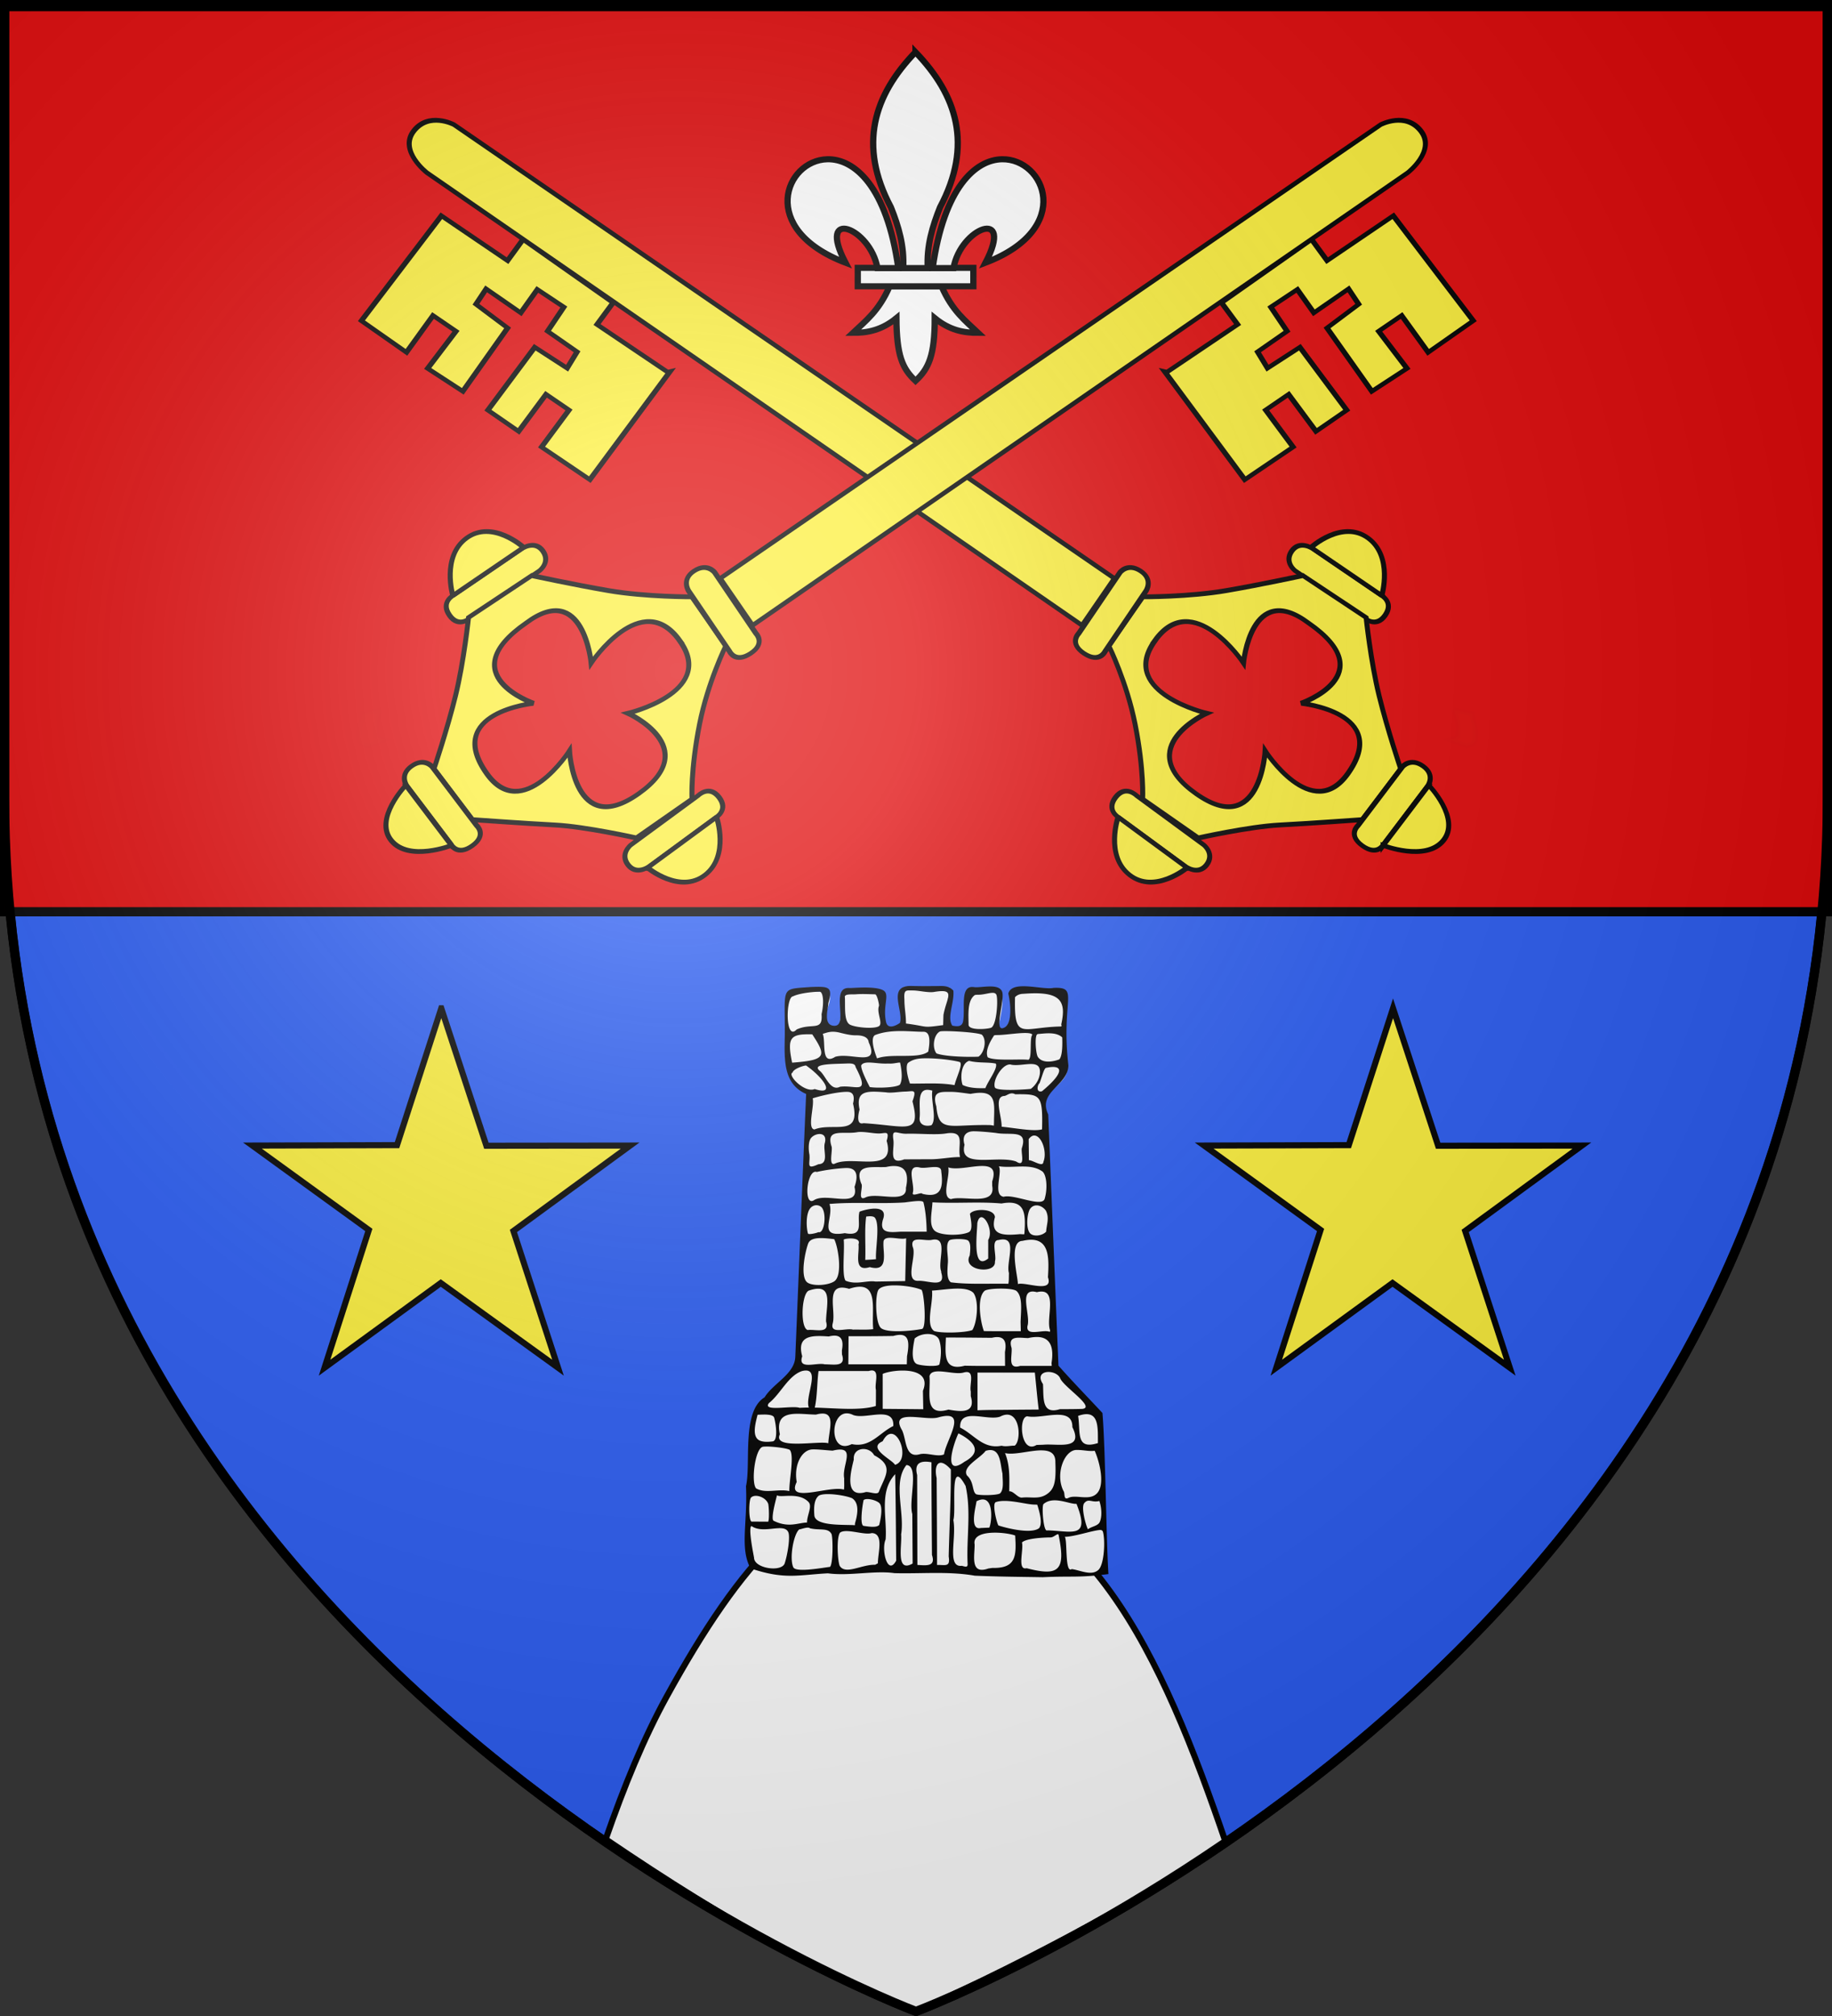
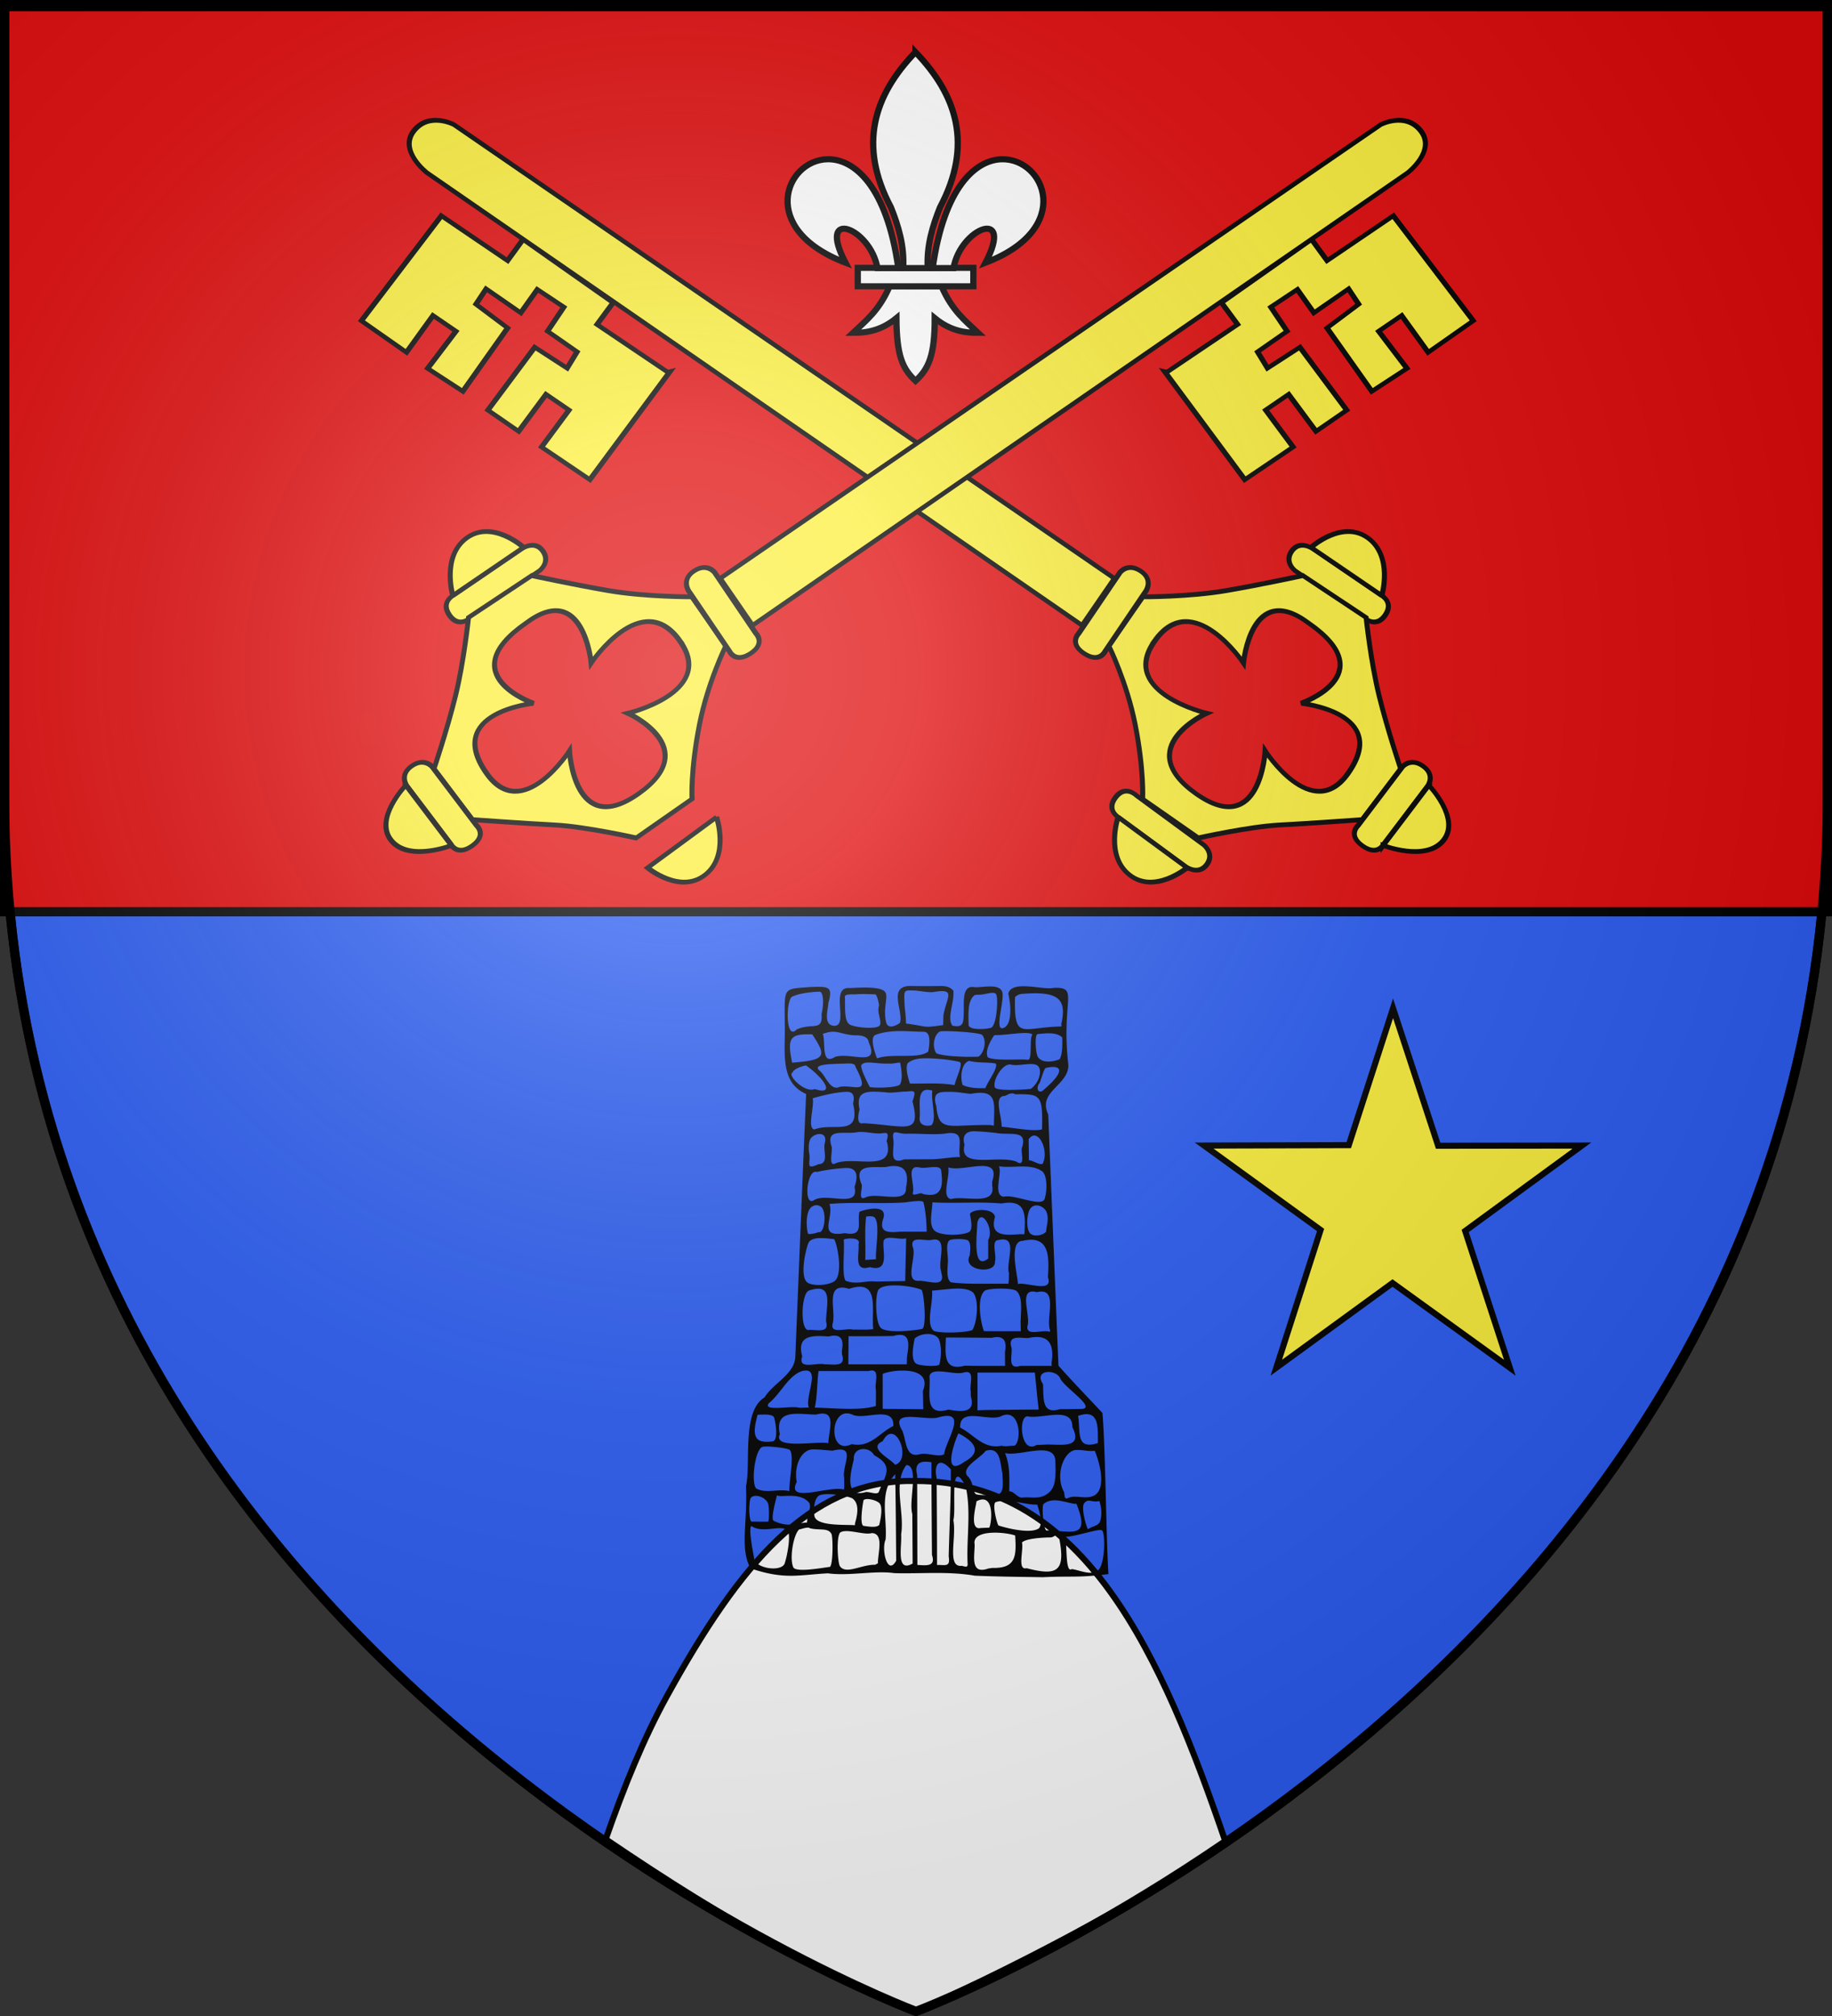
<svg xmlns="http://www.w3.org/2000/svg" xmlns:xlink="http://www.w3.org/1999/xlink" height="660" width="600" version="1.0">
  <rect width="100%" height="100%" fill="#333333" stroke="none" />
  <defs>
    <linearGradient id="b">
      <stop style="stop-color:white;stop-opacity:.314" offset="0" />
      <stop offset=".19" style="stop-color:white;stop-opacity:.251" />
      <stop style="stop-color:#6b6b6b;stop-opacity:.125" offset=".6" />
      <stop style="stop-color:black;stop-opacity:.125" offset="1" />
    </linearGradient>
    <linearGradient id="a">
      <stop offset="0" style="stop-color:#fd0000;stop-opacity:1" />
      <stop style="stop-color:#e77275;stop-opacity:.659" offset=".5" />
      <stop style="stop-color:black;stop-opacity:.323" offset="1" />
    </linearGradient>
    <linearGradient id="c">
      <stop offset="0" style="stop-color:#fff;stop-opacity:0" />
      <stop offset="1" style="stop-color:#000;stop-opacity:.646" />
    </linearGradient>
    <radialGradient xlink:href="#b" id="d" gradientUnits="userSpaceOnUse" gradientTransform="matrix(1.353 0 0 1.349 -77.63 -85.747)" cx="221.445" cy="226.331" fx="221.445" fy="226.331" r="300" />
  </defs>
  <g style="display:inline">
    <path style="fill:#2b5df2;fill-opacity:1;fill-rule:evenodd;stroke:#000;stroke-width:3.002;stroke-miterlimit:4;stroke-opacity:1;stroke-dasharray:none" d="M300 658.5s298.5-112.437 298.5-398.182V1.501H1.5v258.817C1.5 546.063 300 658.5 300 658.5z" />
    <path d="M297.11 484.833c-32.148.856-54.54 26.583-78.794 70.643-7.446 13.524-13.874 29.21-19.949 46.642 40.718 27.696 76.337 47.232 101.511 56.439 39.205-17.494 79.408-39.827 101.664-55.061-20.805-61.082-46.077-118.663-101.664-118.663-.788 0-1.588-.016-2.365 0-.126.002-.277-.002-.403 0z" style="fill:#fff;fill-opacity:1;fill-rule:evenodd;stroke:#000;stroke-width:2;stroke-linecap:square;stroke-linejoin:miter;stroke-miterlimit:4;stroke-opacity:1;stroke-dasharray:none;stroke-dashoffset:0;display:inline" />
-     <path d="M-392.918 81.083c-4.94-.372-5.787-1.019-6.2 3.55-1.007 5.838 1.367 13.615 1.613 19.482-.69.437-6.408 5.244-10.994 2.773-4.15-2.235.565-22.71-7.676-22.519-7.854.183-14.937 1.252-19.342 1.274-5.694.027 2.233 6.797.024 10.154-4.89 7.43.469 10.302-4.71 11.815-7.51-.297-5.899-7.313-5.92-11.736 1.462-4.58 4.201-10.52-1.084-12.168-13.783 1.339-10.183-2.133-14.552-.82-10.767 4.67-11.125 7.235-9.748 27.678.06 5.576-1.17 11.295-.28 16.942.69 8.456 5.465 16.858 13.81 19.888-2.485 55.505-4.404 111.04-6.943 166.538-1.773 9.42-11.143 14.293-16.97 21.09-1.486 2.228-3.224 4.011-5.47 5.5-7.046 6.415-6.604 16.777-6.69 25.494.193 4.793-.57 9.543-.982 14.248.771 11.142-2.466 46.659 1.798 57.5 4.327 7.96 13.942 7.54 27.17 6.973 9.094 3.018 15.783-.457 25.297 1.052 17.72.043 26.19.413 37.016.64 16.937.399 34.06-1.256 50.832 1.584 17.064.349 62.099 3.547 78.249-.965 2.065-11.89 2.586.116 2.656-32.818-1.437-21.876-.904-44.654-2.75-66.5-9.195-9.836-18.569-19.518-27.493-29.592-2.196-52.371-4.28-104.747-6.416-157.12-2.585-4.626-1.543-10.568 2.309-14.203 4.227-4.697 11.114-8.743 10.693-15.908-1.047-11.712-1.363-29.203-1.968-42.25-4.387-6.396-13.353-3.57-20.348-6.756-3.924-1.602-7.604 1.446-12.786.853-1.721 2.13.304 4.947-.279 7.467.068 4.655 1.425 16.493-8.314 18.799-.698.051 7.461-26.345-.274-27.086-7.952-.76-13.2 1.925-15.497 1.47-4.113-.814-3.697 20.809-5.461 22.233-5.836 4.712-6.382 1.106-9.377.58-3.668-5.786.243-17.6.38-23.98-.022-2.25.947-.2-1.844-1.217-8.4-.176-5.225-.194-14.567-.32-3.73.404-3.254.46-6.912.38z" style="fill:#fff;fill-opacity:1;stroke:none" transform="matrix(.524 0 0 .524 504.542 280.668)" />
    <path d="M-377.248 80.434c-4.545.007-9.204.113-15.526-.042-15.98-.685-5.253 15.315-7.597 23.015-1.143.917-7.52 4.975-8.71-.57-2.25-10.474 2.782-17.38-1.902-19.814-5.278-2.744-19.053-1.23-20.96-1.36-12.59-.853.063 24.223-9.73 23.59-6.959-.45-3.493-10.662-3.48-14.075 2.96-10.433.441-10.56-10.905-10.148-19.514 1.493-16.02-.883-16.308 30.825-.254 14.333-1.08 29.77 13.349 35.993-2.372 54.774-4.485 109.562-6.778 164.34-.513 10.785-13.812 16.391-19.198 25.201-14.5 8.793-8.406 41.475-11.62 55.522 1.082 23.003-4.028 38.886 2.87 51.342 21.236 7.175 29.656 4.102 48.322 3.088 13.505 1.835 29.131-1.914 41.623-.11 16.727.464 33.722-1.295 50.162 1.59 13.969.6 29.136.733 42.515.95 17.936-.872 22.615.462 41.045-1.967-1.423-22.09-1.859-78.578-3.742-100.638-8.87-9.534-18.607-19.53-27.49-29.566-2.183-52.32-4.27-104.642-6.398-156.964-6.856-14.23 12.439-17.974 12.6-30.657-4.693-41.236 7.187-49.033-9.25-48.408-6.856 1.51-26.01-5.124-28.294 3.542 2.023 9.009 2.092 20.375-3.535 21.641-5.21 1.172 1.345-17.716-.272-22.626-1.904-5.783-13.377-2.39-17.552-3.033-9.23-1.422-5.389 13.246-6.915 21.363-.67 3.564-3.742 3.284-6.734 2.7-3.523-5.143 1.442-14.528.653-21.89-3.077-3.34-6.709-2.84-10.243-2.834zm-15.25 2.766c3.866-.042 8.886 1.395 13.039.98 14.525-2.477 8.25 3.2 6.261 14.362-.05 2.092-.122 4.199-.172 6.292-13.668 1.864-8.584.934-23.237-.987 0-5.685-.99-9.44-.99-15.124-.468-6.364 1.232-5.482 5.099-5.523zm-23.439 2.394c1.323.013 2.67 6.67 2.452 7.244-1.488 3.901 1.97 9.727.482 12.165-1.488 2.438-13.88 1.633-18.344-.317-4.463-1.95-3.002-12.512-3.498-17.877 1.099-1.62 3.92-.987 7.21-1.243 3.948-.308 8.57-.002 11.698.028zm64.474.27c5.14.054 10.625-2.984 11.493.43.991 3.901-.143 19.282-3.614 20.257-3.472.975-13.9 1.555-13.9-1.962 0-5.852-1.003-15.142 3.957-18.555a10.34 10.34 0 0 1 2.064-.17zm-99.125-1.905c2.083-.004 2.981 6.396 1.204 14.047.89 11.088-6.024 5.163-15.585 9.576-7.204 7.703-6.775-20.209-2.342-20.675 4.45-2.198 13.678-2.943 16.723-2.948zm127.365 1.323c22.292-1.74 27.194 3.486 23.67 19.03.283 2.523 1.035.426-.172 1.383-24.43.447-29.403 9.245-28.727-18.315 1.36-1.436 3.17-2.076 5.23-2.098zm-76.535 23.273c5.281.003 10.248.475 14.072.44 4.244-.04 4.193 5.677 3.003 12.386-6.071 4.88-22.966.857-32.003 4.254-3.22-8.218-3.51-13.71-1.07-14.645 5.136-1.967 10.717-2.438 15.998-2.435zm26.079.067c5.724-.196 21.544.771 24.487 2.192 3.34 3.318 1.511 11.475-2.14 13.748-5.546.312-20.666.044-26.19-2.03-2.9-3.588-1.787-11.655 2.054-13.673.36-.143.971-.209 1.789-.237zm-54.187 2.605c4.287-.07 7.627 1.141 7.947 4.296 7.15 15.961-10.793 6.172-20.898 9.109-9.22 5.858-5.745-9.379-7.82-14.352 2.407-.576 5.018-2.134 10.672-.713 3.39.851 7.031 1.71 10.099 1.66zm88.342-.177c6.183.032 20.494-2.77 21.935-.194-1.992 1.719.029 14.897-2.572 15.653-4.899-.65-21.7.916-25.416-1.643-1.653-4.273 1.684-9.941 4.023-13.579.46-.18 1.146-.241 2.03-.237zm25.694-.683c3.429-.18 10.88-1.603 14.862 2.127.121 3.14.347 11.357-1.805 13.75-2.833 1.095-10.335 3.147-13.47-1.636-1.22-2.19-1.97-11.96-.516-13.903.26-.193.574-.32.929-.338zm-141.377.236c9.04 13.66 8.787 16.082-12.565 17.703-3.26-15.878-1.18-18.058 12.565-17.703zm69.842 14.981c7.417-.164 17.33.988 22.13 2.242 2.719.71-1.883 9.549-3.028 14.502-9.194-1.624-18.545-.834-27.833-.969-1.484-3.795-3.206-11.575-.998-13.102 2.652-1.834 5.279-2.574 9.73-2.673zm-23.645 3.298a74.939 74.939 0 0 1 2.65 0c2.242.036 5.023-.774 6.071-.625 1.53 7.256 1.2 11.492-.137 13.779-2.536 1.989-14.946 2.207-18.82 1.488-1.546-2.983-5.78-11.222-5.298-13.6 1.908-3.185 9.042-.917 15.534-1.042zm68.56.02c1.434 2.817-4.836 10.728-6.512 15.32-4.54.127-10.206.022-14.243-1.995-1.556-4.142-1.076-13.516 4.078-15.052 5.468 1.463 12.418.691 16.677 1.727zm-95 0c3.867-.123 6.986-.527 7.362 2.157 9.436 18.08.104 10.954-9.736 12.297-5.932 3.024-8.787-6.462-12.42-9.75-5.777-4.427 6.286-4.435 14.794-4.704zm103.945.524c.33.017.617.099.929.203 6.256.992 14.98-2.619 17.167 1.704 1.443 2.85.129 9.382-5.18 13.353-2.39.3-21.128 1.666-22.455-.89-1.587-4.507 4.597-14.616 9.539-14.37zm-127.554.64c10.415 7.194 19.212 19.125 5.375 14.704-6.135 2.752-17.36-8.805-13.819-10.29.716-2.434 6.851-4.346 8.444-4.415zm150.132 1.455c10.138-2.162 12.23 2.249-2.667 14.636-3.823 1.059-3-3.811-1.54-5.048 1.514-3.72 2.822-9.662 4.207-9.588zm-74.676 13.759c.929-.053 2.066.103 3.475.507-1.059 6.258 3.013 17.934-.611 21.627-4.469 1.068-7.686-.768-7.344-4.651.752-5.89-2.016-17.117 4.48-17.483zm-13.486 1.086c5.107-.11 7.384-1.862 4.534 6.106 5.607 21.54-4.058 15.215-30.604 13.642-5.38 1.556-2.57-8.262-2.443-8.491-2.587-12.068 4.596-11.708 16.471-10.784 3.236.594 8.07-.389 12.042-.473zm28.693.19c3.795-.001 8.242.796 12.11 1.252 17.091-3.28 14.774 5.746 14.682 17.841l-.068 1.996-2.065-.338c-25.456-.62-32.388 5.13-33.887-11.689-3.026-9.82 2.903-9.058 9.228-9.061zm-64.818-.02c3.299.053 4.757 2.295 3.518 7.332 5.057 21.36-12.45 11.49-24.16 16.172-4.672-.567.146-14.62-1.067-19.451 4.061-1.308 15.412-4.155 21.71-4.053zm98.087 2.56c1.575-.093 3.76-2.718 6.778-1.054 15.746-.107 17.333-.112 16.79 21.93-5.32 1.506-17.312-.944-25.262-1.65.151-6.765-5.13-18.821 1.694-19.226zm-61.075 23.611c8.084-.217 19.192.927 25.425-.303 11.644-1.384 6.236 7.536 7.955 14.862-6.187 0-12.358 1.395-18.544 1.395-5.46.001-10.917.013-16.377.068-10.2 3.817-5.86-6.56-6.743-12.221-1.071-7.573 1.996-3.632 8.284-3.8zm-17.152-.159c3.855-.058 6.635-2.045 4.67 4.636 5.843 20.472-20.107 9.192-31.858 13.964-5.027 2.847-1.61-8.332-2.615-10.621-3.672-11.64 7.528-7.154 16.317-8.831 4.228-.493 9.632.91 13.486.852zm59.365-1.377c3.865.06 9.32.552 13.555 1.04 8.764 1.697 20.127-2.491 16.317 9.263-.98 2.596 2.68 12.749-3.613 8.592-11.785-4.177-36.098 4.862-32.279-10.438-2.014-6.752 2.154-8.517 6.02-8.457zm-96.427 1.71c2.37.083 4.177 1.762 2.993 5.954-1.083 4.468 2.896 12.64-3.922 12.923-8.06 3.683-5.01-.33-5.608-6.022-.696-3.43-.697-8.52 1.17-10.554 1.335-1.455 3.524-2.364 5.367-2.3zm133.97.948c4.763.014 8.202 10.544 5.712 16.484-.221 3.605-6.478-1.048-9.048-1.083-.037-5.153-.1-7.98-.138-13.135 1.183-1.609 2.376-2.27 3.475-2.266zm-88.453 19.06c.42-.019.813-.01 1.204 0 6.774.17 9.016 4.903 7.053 13.667.897 10.428-18.48 2.34-25.425 6.03-5.206 2.45-.98-6.976-2.477-8.693-4.844-12.558 6.681-9.931 15.448-10.394 1.537-.343 2.938-.55 4.197-.61zm26.182.61c2.389-.017 4.21.526 4.163 2.841 1.33 9.91.01 16.845-11.835 13.904-.414-1.414-6.841 2.25-5.918-.745 1.42-5.24-4.783-17.68 4.129-15.73 2.341.677 6.39-.249 9.46-.27zm8.532.236c9.713 3.243 33.256-8.396 27.455 8.78v2.707c2.49 13.063-18.176 5.841-25.726 8.345-6.253-1.214-.505-14.165-1.729-19.832zm-64.164.39c.36-.017.692-.008 1.032 0 4.797.101 7.526 3.195 4.541 11.797 3.314 13.947-17.63 3.141-25.425 8.366-6.67 4.101-4.386-19.929 1.858-17.693 5.146-1.236 12.604-2.216 17.994-2.47zm95.816-1.082c9.38 1.377 19.486-2.021 26.987 3.096 2.786 1.901 3.565 10.375 1.707 16.863-1.076 6.332-19.163-2.812-25.735-.913-6.861-1.085-.712-14.903-2.959-19.046zm-49.542 21.7c1.367.048 2.268.305 2.408.88 1.088 4.44 1.834 9.865 1.996 18.285h-16.308c-6.58.424-13.579 1.254-11.044-7.51 3.632-9.755-9.595-6.912-14.622-4.973-1.871 6.148 3.54 15.838-9.186 13.397-17.539 2.974-6.565-9.487-9.599-18.234 15.3-1.369 31.737.065 47.066-.966 3.441-.45 7.01-.959 9.289-.88zm8.016.812c14.418.833 28.792-.535 43.178.729 14.988-2.767 15.116 6.306 14.312 18.538l-.172.744-2.546-.136c-10.05.918-19.014 1.04-15.723-10.622-.345-5.64-13.634-5.47-15.62-2.03.705 4.313 1.996 10.168-.79 11.468-4.927 2.299-18.35 2.255-21.538-1.217-3.414-3.72-1.48-10.603-1.1-17.474zm-72.593 1.811c.955-.015 1.955.258 2.89.947 3.839 2.833 2.402 17.095-1.583 15.866-1.591.755-5.863 1.596-6.468.98-.98-2.796-1.618-11.755 1.17-15.628.915-1.272 2.398-2.14 3.99-2.165zm137.755.101c2.184.04 4.442 1.411 5.78 3.383 2.226 4.649.416 8.4.103 13.058-2.481 2.577-7.535 3.219-9.805 1.218-2.845-2.507-2.262-11.452-.55-14.952 1.14-1.956 2.774-2.737 4.472-2.707zm-104.142 6.8c1.332-.005 2.518.25 3.062 1.015 3.236 4.55.11 19.925.653 25.777-2.242.265-4.49.337-6.743.474.358-8.864-.537-18.906.585-27.063.793-.118 1.644-.2 2.443-.203zm69.531.609c3.145-.094 7.312 9.14 4.3 14.174v11.603c-10.043 8.086-7.02-14.83-6.811-22.09.52-2.601 1.463-3.656 2.511-3.687zm-56.87 12.855c3.212.033 7.462 1.041 9.874.304-.194 8.91-.395 17.815-.585 26.725-6.196.1-12.383.203-18.579.304-5.423-.902-11.95 2.266-18.681-.541-2.459-3.254-.501-18.923-1.17-25.574-.226-.784 11.358-2.253 9.22 2.841.766 5.673-3.443 17.533 7.053 14.242 12.102 3.272 8.192-8.668 8.567-15.324-.063-2.438 1.802-3.003 4.3-2.977zm-43.04.169c2.45.028 5.185.34 7.913.676 2.288 3.876 5.732 22.97-.138 26.488-4.532 2.717-14.24 2.903-16.961.27-4.097-3.962-1.09-18.616.825-23.916 1.008-2.79 4.276-3.564 8.36-3.518zm85.77.609c2.49.013 4.99.31 5.849.913 1.828 1.688 1.465 5.475 1.032 9.337-4.991 9.694 16.49 11.994 15.757 3.822 1.248-3.971-2.667-13.387 2.27-13.463 12.809-3.051 4.368 13.734 6.503 20.703-.142 2.201.061 4.455-.378 6.63-11.65-.274-24.862.549-35.953-.913-2.599-1.96-2.233-6.875-1.892-11.739.523-4.689-1.818-12.131 1.066-14.546.797-.492 3.257-.757 5.746-.744zm-25.184.304c2.669-.055 6.12.69 8.36.203 10.742-2.267 3.377 13.692 5.883 19.688v.677c3.23 10.374-8.608 4.735-14.622 5.243-8.37-.005-.611-15.586-3.165-21.142-.985-3.745.875-4.613 3.544-4.669zm70.632.136c11.367.17 11.018 12.188 10.322 23.409 3.616 10.403-13.956 2.716-18.785 4.262.007-4.937-6.028-26.719 2.855-26.961 2.135-.496 3.985-.735 5.608-.71zm-86.561 28.517c.577-.016 1.158-.008 1.754 0 6.135.08 13.082 1.382 16.17 2.808 1.599 2.356 3.228 23.444.31 24.39-6.852 1.355-22.804 2.711-25.975-.812-3.337-3.706-3.468-21.077-1.17-23.849 1.403-1.692 4.87-2.425 8.91-2.537zm-21.228.846c11.95-.504 7.789 15.518 8.91 26.487-4.205.55-8.466.18-12.694.305-4.296-1.24-14.597 3.255-12.592-4.026 2.097-8.373-5.337-26.058 10.218-21.48 2.427-.81 4.45-1.214 6.158-1.286zm61.55 1.15c4.159-.013 7.848.583 9.943 2.639 3.702 4.906 2.355 18.494-.62 23.24-3.968 1.685-19.395 2.19-23.876.642-5.592-3.882-.491-17.593-1.342-25.27 4.444-.217 10.547-1.235 15.895-1.251zm26.8 0c4.278-.029 8.581.404 10.012 1.42 4.022 3.446 2.916 11.917 2.65 19.418.049 1.93.088 3.855.137 5.785-7.686-.018-15.365.04-23.05-.068-1.674-4.015-5.036-20.34.48-25.202 1.267-.85 5.494-1.324 9.772-1.353zm-113.947.068c8.174-.074 5.498 10.231 5.058 18.808l-.035.778v.88c2.357 7.99-6.494 4.74-11.49 5.345-4.788-1.395-3.853-22.784.722-24.627 2.341-.802 4.232-1.17 5.745-1.184zm133.868 1.759c.807-.036 1.776.1 2.924.406 13.822-3.365 5.401 16.142 8.257 23.815v.812h-.688c-4.309-1.326-14.435 3.19-13.452-3.45 2.048-6.203-4.845-21.24 2.959-21.583zm-65.85 26.555c3.52-.139 6.835 1.098 7.74 3.789 1.515 4.498 1.269 10.324.138 15.087-.424 1.788-12.127 1.03-14.38-.27-3.342-1.93-2.47-9.338-1.102-15.798 1.998-1.768 4.866-2.7 7.604-2.808zm-17.202.541c.356-.015.682-.023.997 0 5.464.408 5.112 6.404 3.82 13.363-.052 1.686-.087 3.354-.138 5.04h-36.538l.138-17.557c9.309.016 18.628-.013 27.936-.17 1.453-.415 2.716-.629 3.785-.676zm-40.426.474c4.5.068 5.598 3.53 4.542 9.167.007.842.028 1.696.034 2.538 2.67 8.175-5.101 6.15-10.734 6.224-5.028-1.38-17.112 3.813-14.106-5.007-3.639-13.371 6.34-13.099 16.583-12.415 1.415-.362 2.643-.523 3.681-.507zm126.918.846c7.924.299 10.233 6.35 8.636 16.305l.069.88.069.879h-19.749c-8.176 2.478-4.775-6.341-5.367-11.265-2.562-8.055 4.742-6.228 10.322-6.123 1.596-.35 3.046-.57 4.369-.643a17.989 17.989 0 0 1 1.651-.033zm-25.837.067c.283-.013.566-.009.825 0 4.499.157 5.605 3.653 4.542 9.27.022 2.912.046 5.814.069 8.727-8.403-.027-16.784.08-25.185-.135-13.853 3.69-12.071-7.91-11.8-17.591 9.563-.058 19.13.098 28.693.169 1.06-.249 2.005-.399 2.856-.44zm-77.926 20.839c5.117-.114 1.66 8.199 2.649 12.144-.007 3.358.013 6.723-.07 10.08-10.497 3.033-24.903 1.304-38.154.982 1.619-7.023 1.377-16.117 2.374-22.868h31.343c.727-.207 1.328-.327 1.858-.338zm-41.08.033c8.501.053-.706 16.676 1.79 23.139a96.23 96.23 0 0 0-5.78.17c-4.538-1.669-23.694 2.68-19.13-2.978 7.303-5.806 12.075-17.217 20.747-20.026.919-.221 1.695-.309 2.374-.305zm60.45.034c8.36.01 16.635 2.796 12.66 12.652.06 3.84.146 7.662.207 11.502-8.45-.097-16.907-.161-25.357-.237v-21.853c2.433-1.072 7.473-2.069 12.49-2.064zm22.362.508c4.884-.014 11.732 1.85 15.654.744 7.757-2.2 3.45 7.453 4.542 11.806v2.91c3.085 10.56-5.332 10.007-13.934 8.422-15.82 4.66-11.006-10.92-11.87-20.804.458-2.397 2.678-3.07 5.608-3.078zm68.5.372c2.863-.088 6.22 1.206 7.5 3.755 1.686 5.203 22.564 18.38 13.899 19.316-4.67.142-9.331.147-14.003.169-11.652 3.61-10.05-7.169-10.562-15.629-3.386-5.1-.516-7.499 3.165-7.611zm-44.107.372h35.85c.8 7.7 1.465 15.42 2.408 23.105-5.692.05-11.408.084-17.1.135-7.053.118-14.109.034-21.158.338V321.93zm-81.401 25.473c1.156.047 2.425.385 3.819 1.082 7.992 2.885 25.612-6.119 24.977 6.833-8.85 4.3-14.376 13.774-25.975 11.3-13.944 7.051-13.998-19.676-2.821-19.215zm-15.31.135c7.932.116 3.735 11.053 3.475 18.572-5.205-1.843-34.98 4.327-30.276-5.616-3.579-16.47 11.839-12.388 22.604-12.313 1.673-.467 3.064-.66 4.197-.643zm164.9.372c7.822.024 6.987 9.862 7.088 18.064-14.133 4.467-10.726-6.942-12.386-16.981 2.103-.741 3.85-1.087 5.299-1.083zm-201.644.237c3.833.017 6.007.568 6.4 2.03 1.32 4.91 2.295 14.31-.93 14.749-5.291.721-8.404-.043-9.84-1.827-2.62-3.259-.943-9.586.38-14.817a88.779 88.779 0 0 1 2.235-.101c.615-.018 1.207-.037 1.755-.034zm151.758.068c8.546-.284 8.976 16.472 4.954 19.383-2.702-.063-5.5.8-8.154.034-11.545 2.345-17.134-6.939-25.94-11.332-.48-12.854 16.887-4.008 24.977-6.834 1.562-.826 2.942-1.21 4.163-1.251zm32.684.101c4.831.17 8.395 1.831 8.326 7.713 7.284 14.687-9.251 10.129-18.234 10.994l-2.133.068-2.03.068c-9.973 6.095-11.557-17.777-5.746-17.896 5.32 1.088 13.606-1.166 19.817-.947zm-69.669.677c9.97.226-1.046 15.936-2.236 24.052-3.96 1.803-10.106-1.123-14.863-.17-9.652 2.985-8.5-8.943-11.353-14.884-8.31-14.045 15.058-5.576 22.776-8.085 2.37-.668 4.252-.946 5.676-.913zm6.778 10.926c9.604 4.841 15.434 11.48 3.716 17.76-13.957 10.143-6.469-12.12-3.716-17.76zm-42.042.27c6.214.004 10.858 16.921 2.408 19.384-1.75-3.25-17.663-10.435-7.741-14.715 1.736-3.335 3.593-4.67 5.333-4.668zm-77.342 7.95c4.606.095 12.428 1.104 13.969 2.098 2.963 3.349-.453 19.26-.276 25.74-6.943-1.593-14.719 1.757-20.77-1.679-3.224-3.66-.776-24.46 4.015-25.956.286-.089.738-.14 1.308-.169a24.076 24.076 0 0 1 1.754-.034zm60.002 1.557c2.588-.01 5.318 1.287 6.709 3.89 12.794 6.802 6.762 12.84 2.959 22.766-.883 2.518-6.788-.593-8.808.406-13.046 3.323-8.708-12.978-6.88-20.534-.386-4.356 2.692-6.516 6.02-6.528zm-31.687.236c.463-.008.933-.01 1.41 0 3.48.076 7.344.567 11.01.778 15.583-3.76 5.54 8.956 7.26 17.354-.087 2.284.157 4.968-.172 7.003-8.854-2.847-36.498 9.087-29.52-4.774-1.907-10.532 3.077-20.254 10.012-20.36zm164.867.339c4.594-.03 7.5.998 11.363.532 3 6.711 6.65 21.123 1.428 26.595-4.756 4.983-13.319.424-17.892 2.873-3.236 1.559-1.926-3.013-3.019-4.306-5.374-10.504.462-25.643 8.12-25.694zm-54.36.067c.243-.017.463-.008.689 0 6.307.22 6.059 9.305 7.397 14.648.099 4.688.974 10.156-1.549 12.449-1.829 1.22-12.457 1.407-14.931.507-2.654-1.908-1.124-7.557-5.746-11.772-3.131-5.47 8.314-10.673 11.698-15.324.894-.276 1.715-.455 2.442-.508zm31.412.203c.471-.017.926-.006 1.376 0 4.93.077 8.496 1.739 8.36 7.476.475 11.971-.477 16.684-5.428 19.962-5.015 3.32-9.842 1.436-15.455 2.075-2.646.223-5.305-4.19-7.948-3.938.083-8.095.529-16.204-2.649-23.883 5.441 1.328 14.675-1.435 21.744-1.692zm-71.286 7.07c1.077.007 2.26.13 3.578.373-.019 13.559.081 27.137.172 40.695.04 5.737.097 11.482.137 17.219 2.512 7.49-3.67 6.506-9.117 6.224-.052-18.7-.086-37.42-.137-56.121-1.56-6.08.698-8.417 5.367-8.39zm9.495.677c1.534.038 3.615 1.269 6.193 4.161.069 18.123-.905 36.24-1.342 54.362 1.103 6.834-2.042 5.225-7.293 5.311.018-18.108-.123-36.22-.241-54.328-1.195-5.312-.245-9.578 2.683-9.506zm-21.571 1.42c8.168.432 1.218 22.428 3.681 30.582.07 10.309.136 20.644.206 30.953-10.72 6.065-6.55-11.229-7.19-18.2 2.302-13.927-5.367-32.41 3.303-43.334zm-94.5 19.259c3.04-.214 7.012 1.872 8.119 4.973.419 1.57.798 9.702-.027 11.155l-10.466-.062c-1.755-1.001-1.741-13.532-.207-15.051.665-.623 1.567-.944 2.58-1.015zm87.481-13.541c.239 12.413.378 24.83.482 37.245.046 5.59.091 11.188.138 16.779-5.327 9.853-9.455-6.714-6.606-13.227 1.102-13.526-4.375-29.738 5.986-40.797zm127.606 16.736c1.307 3.77 1.856 9.428.276 13.092-1.1 2.55-5.348 2.846-7.397 4.6-1.167-1.88-4.504-13.756-2.314-16.353 2.75-3.262 4.702-.094 9.435-1.339zm-88.488-15.214c1.057-.026 2.592 1.653 4.886 5.819 3.565 15.764.535 32.175 1.238 48.205.262 2.721-.85 2.469-3.578 1.692-9.528 1.195-3.223-17.228-5.298-28.552 1.577-5.477-1.022-27.069 2.752-27.164zm-112.984 11.633c2.105 1.81 13.601-2.248 19.723 4.256 2.514 2.671-1.11 8.52-.938 12.787-5.646.123-11.503 3.509-20.858-1.07-1.892-.925.911-11.5 2.073-15.973zm187.178 5.352c8.921 22.399-3.013 16.916-18.294 16.594-2.385 1.346-3.595-15.323-2.298-16.447 6.191-5.365 16.372.295 20.592-.147zm-155.354-6.058c5.266.006 12.194 1.303 15.104 2.57 3.987 2.633 4.033 8.25 1.857 15.528-.183.489.27 1.697-.722 1.285-7.29-.355-23.903.55-24.702-5.953-.519-5.951.12-10.45 2.855-12.517 1.169-.635 3.214-.916 5.608-.913zm129.017 6.543c.758.005 1.375.031 1.823.068 1.937 6.047 3.174 11.882 1.204 14.614-4.769 3.822-19.708.247-25.459-1.639-1.06-1.488-4.12-13.716-1.651-14.58 6.724-2.35 18.776 1.503 24.083 1.537zm-104.865-3.431c2.404-.187 6.103.91 7.81 2.334 2.741 2.288.841 10.866.103 13.836-1.72 1.79-6.196 1.06-9.702.575-2.566-.354-.882-12.504-.069-16.102.392-.378 1.056-.58 1.858-.643zm72.421.237c7.275-.27 5.704 14.664 4.3 17.59l-5.366.237c-7.358 1.572-2.983-13.664-2.615-16.71 1.426-.738 2.642-1.079 3.681-1.117zm-144.412 16.575c7.714 5.37 20.268-2.2 23.068 3.853 1.311 2.836-.373 13.722-2.224 19.41-1.799 5.758-19.087 3.362-19.17-3.437-.466-2.694-3.71-18.38-1.674-19.826zm217.9 2.495c.858-.05 1.513.266 1.824 1.083 1.562 5.557.825 20.392-2.782 23.798-4.32 4.08-11.668.13-16.735-.456-4.377 2.957-2.574-18.142-4.326-20.167 5.937-.037 17.39-3.99 22.02-4.258zm-187.968-.382c1.147-.018 5.284-1.876 6.69-.701 6.155 1.49 11.228-.514 13.453 3.562.95 2.282 1.037 19.094-.997 20.598-2.855.166-21.163 3.829-22.88.221-2.567-5.553.183-20.816 3.734-23.68zm157.125 5.013c1.998-.018 4.414-2.83 4.902-1.766 4.656 22.364.42 26.3-19.92 21.008-6.085 1.542-1.715-11.583-2.924-16.069 2.273-2.365 11.949-3.119 17.942-3.173zm-127.59-3.945c4.97.022 12.135 2.343 15.758 1.251 7.876.168 3.74 12.707 3.853 18.844l-1.72.947c-8.553-.251-18.536 6.531-22.174.645-1.315-3.23-2.099-17.91.258-20.74.957-.718 2.37-.955 4.026-.947zm92.377.98c5.303-.053 10.79.91 13.039 1.794.706 12.137.99 20.66-14.243 20.229l-2.546.372c-11.726 4.125-8.397-8.43-8.567-15.054-1.026-5.558 5.498-7.271 12.317-7.34z" style="fill:#000;fill-opacity:1;stroke:none" transform="matrix(.524 0 0 .524 504.542 280.668)" />
-     <path style="fill:#fcef3c;fill-opacity:1;stroke:#000;stroke-width:2;stroke-miterlimit:4;stroke-opacity:1;stroke-dasharray:none;stroke-dashoffset:0" d="m144.525 330.1 14.77 44.995 47.084-.055-38.228 27.95 14.602 44.763-38.395-27.72-38.06 27.72 14.498-45.082-38.124-27.631 47.356-.143 14.497-44.797z" />
    <path style="fill:#fcef3c;fill-opacity:1;stroke:#000;stroke-width:2;stroke-miterlimit:4;stroke-opacity:1;stroke-dasharray:none;stroke-dashoffset:0;display:inline" d="m456.236 330.1 14.77 44.995 47.084-.055-38.228 27.95 14.602 44.763-38.396-27.72-38.06 27.72 14.498-45.082-38.124-27.631 47.356-.143 14.498-44.797z" />
  </g>
  <rect style="opacity:.99;fill:#e20909;fill-opacity:1;stroke:#000;stroke-width:3.015;stroke-miterlimit:4;stroke-opacity:1;stroke-dasharray:none" width="596.985" height="296.985" x="1.508" y="1.508" rx="0" ry="0" />
  <g style="fill:#fcef3c;fill-opacity:1;stroke:#000;stroke-width:2.255;stroke-miterlimit:4;stroke-opacity:1;stroke-dasharray:none">
    <path style="opacity:.01;fill:#fcef3c;fill-opacity:1;stroke:#000;stroke-width:2.255;stroke-miterlimit:4;stroke-opacity:1;stroke-dasharray:none;display:inline" d="M574.935 953.886c-.605.789-1.338 1.5-2.024 2.227-.892 1.138-1.97 2.095-3.025 3.074-1.078.748-2.238 1.37-3.372 2.03-.917.88-1.526.258-2.462.225-.87-.494-1.635-1.145-2.43-1.747l2.248 7.464c.859.614 1.664 1.327 2.663 1.71 1.155.01 2.057.37 3.077-.53 1.168-.696 2.358-1.355 3.484-2.117 1.086-.993 2.205-1.952 3.104-3.13.712-.693 1.386-1.428 2.21-1.993l-3.473-7.213z" transform="matrix(.378 -.547 .624 .43 -336.318 136.739)" />
    <g style="fill:#fcef3c;fill-opacity:1;stroke:#000;stroke-width:3.02;stroke-miterlimit:4;stroke-opacity:1;stroke-dasharray:none">
      <path style="fill:#fcef3c;fill-opacity:1;fill-rule:evenodd;stroke:#000;stroke-width:3.02;stroke-linecap:butt;stroke-linejoin:miter;stroke-miterlimit:4;stroke-opacity:1;stroke-dasharray:none" d="m133.94 681.405-29.36 38.128s-6.248 6.091 2.225 12.616c8.473 6.524 12.69-1.649 12.69-1.649l29.612-38.454s4.693-6.77-2.477-12.29-12.69 1.649-12.69 1.649z" transform="matrix(-.511 .129 .195 .5 365.438 -178.396)" />
      <path style="fill:#fcef3c;fill-opacity:1;fill-rule:evenodd;stroke:#000;stroke-width:3.02;stroke-linecap:butt;stroke-linejoin:miter;stroke-miterlimit:4;stroke-opacity:1;stroke-dasharray:none" d="M104.221 719.871s-15.63-21.543-5.05-36.365c10.815-15.152 35.355-3.03 35.355-3.03L104.22 719.87z" transform="matrix(-.511 .129 .195 .5 365.438 -178.396)" />
    </g>
    <path style="fill:#fcef3c;fill-opacity:1;fill-rule:evenodd;stroke:#000;stroke-width:2.255;stroke-linecap:butt;stroke-linejoin:miter;stroke-miterlimit:4;stroke-opacity:1;stroke-dasharray:none" d="M504.5 815.281s-9.72 15.338-24.469 28.657c-16.146 14.58-28.25 21.062-28.25 21.062l-.187 29.438s18.867 15.338 27.937 25.687c9.07 10.35 25.344 28.156 25.344 28.156l31.156 1.157s12.226-14.35 23.688-25.688c11.462-11.337 28.093-23.844 28.093-23.844l-.656-32.781s-15.232-12.523-27.593-23.625c-13.031-11.703-25.813-28.125-25.813-28.125l-29.25-.094zm14.906 15.219c32.286.418 15.688 36.969 15.688 36.969s35.804-17.646 34.406 13.343c-.083 39.446-34.656 17.032-34.656 17.032s21.583 34.398-15.469 33.906c-30.34-.403-13.813-35-13.813-35s-37.191 20.134-36.718-14.094c.477-34.524 35.594-15.937 35.594-15.937s-15.753-35.545 13.375-36.188c.537-.012 1.08-.038 1.593-.03z" transform="matrix(.378 -.547 .624 .43 -336.318 136.739)" />
    <g style="fill:#fcef3c;fill-opacity:1;stroke:#000;stroke-width:3.02;stroke-miterlimit:4;stroke-opacity:1;stroke-dasharray:none;display:inline">
      <g style="fill:#fcef3c;fill-opacity:1;stroke:#000;stroke-width:3.02;stroke-miterlimit:4;stroke-opacity:1;stroke-dasharray:none">
        <path style="fill:#fcef3c;fill-opacity:1;fill-rule:evenodd;stroke:#000;stroke-width:3.02;stroke-linecap:butt;stroke-linejoin:miter;stroke-miterlimit:4;stroke-opacity:1;stroke-dasharray:none" d="m133.94 681.405-29.36 38.128s-6.248 6.091 2.225 12.616c8.473 6.524 12.69-1.649 12.69-1.649l29.612-38.454s4.693-6.77-2.477-12.29-12.69 1.649-12.69 1.649z" transform="matrix(-.179 -.504 -.517 .113 843.807 247.95)" />
        <path style="fill:#fcef3c;fill-opacity:1;fill-rule:evenodd;stroke:#000;stroke-width:3.02;stroke-linecap:butt;stroke-linejoin:miter;stroke-miterlimit:4;stroke-opacity:1;stroke-dasharray:none" d="M104.221 719.871s-15.63-21.543-5.05-36.365c10.815-15.152 35.355-3.03 35.355-3.03L104.22 719.87z" transform="matrix(-.179 -.504 -.517 .113 843.807 247.95)" />
      </g>
    </g>
    <g style="fill:#fcef3c;fill-opacity:1;stroke:#000;stroke-width:3.02;stroke-miterlimit:4;stroke-opacity:1;stroke-dasharray:none;display:inline">
      <path style="fill:#fcef3c;fill-opacity:1;fill-rule:evenodd;stroke:#000;stroke-width:3.02;stroke-linecap:butt;stroke-linejoin:miter;stroke-miterlimit:4;stroke-opacity:1;stroke-dasharray:none" d="m133.94 681.405-29.36 38.128s-6.248 6.091 2.225 12.616c8.473 6.524 12.69-1.649 12.69-1.649l29.612-38.454s4.693-6.77-2.477-12.29-12.69 1.649-12.69 1.649z" transform="matrix(.518 -.109 -.175 -.505 438.171 642.394)" />
      <path style="fill:#fcef3c;fill-opacity:1;fill-rule:evenodd;stroke:#000;stroke-width:3.02;stroke-linecap:butt;stroke-linejoin:miter;stroke-miterlimit:4;stroke-opacity:1;stroke-dasharray:none" d="M104.221 719.871s-15.63-21.543-5.05-36.365c10.815-15.152 35.355-3.03 35.355-3.03L104.22 719.87z" transform="matrix(.518 -.109 -.175 -.505 438.171 642.394)" />
    </g>
    <path style="fill:#fcef3c;fill-opacity:1;fill-rule:evenodd;stroke:#000;stroke-width:2.255;stroke-linecap:butt;stroke-linejoin:miter;stroke-miterlimit:4;stroke-opacity:1;stroke-dasharray:none;display:inline" d="m537.022 815.125-35.988.295s-6.439.973-6.613-6.997c-.174-7.97 6.62-6.8 6.62-6.8l36.295-.298s6.159.256 6.306 7c.147 6.745-6.62 6.8-6.62 6.8zM532.693 454.509s-1.666-12.186-13.897-12.71c-12.232-.525-13.146 15.012-13.146 15.012l-.403 344.124 28.07-.048-.624-346.378zM504.957 554.85l-13.307-.358.446 36.963.652.513-66.009-1.926-.264-25.177 22.69.663-.058-12.01-22.69-.663.005-16.12 38.614 1.208.547 16.645 9.435-.48.08-15.542 14.365-.157-.279-13.744-14.113-.165.038-18.176-9.082.146-.764 17.086-38.214-.375-.541-18.11 23.017.918-.06-12.01-22.363-.406.208-23.765 64.925 2.635.281 34.554 12.956.295-.515 47.557z" transform="matrix(.378 -.547 .624 .43 -336.318 136.739)" />
  </g>
  <g style="fill:#fcef3c;fill-opacity:1;stroke:#000;stroke-width:2.255;stroke-miterlimit:4;stroke-opacity:1;stroke-dasharray:none">
    <path style="opacity:.01;fill:#fcef3c;fill-opacity:1;stroke:#000;stroke-width:2.255;stroke-miterlimit:4;stroke-opacity:1;stroke-dasharray:none;display:inline" d="M574.935 953.886c-.605.789-1.338 1.5-2.024 2.227-.892 1.138-1.97 2.095-3.025 3.074-1.078.748-2.238 1.37-3.372 2.03-.917.88-1.526.258-2.462.225-.87-.494-1.635-1.145-2.43-1.747l2.248 7.464c.859.614 1.664 1.327 2.663 1.71 1.155.01 2.057.37 3.077-.53 1.168-.696 2.358-1.355 3.484-2.117 1.086-.993 2.205-1.952 3.104-3.13.712-.693 1.386-1.428 2.21-1.993l-3.473-7.213z" transform="matrix(-.378 -.547 -.624 .43 937.182 136.739)" />
    <g style="fill:#fcef3c;fill-opacity:1;stroke:#000;stroke-width:3.02;stroke-miterlimit:4;stroke-opacity:1;stroke-dasharray:none">
      <path style="fill:#fcef3c;fill-opacity:1;fill-rule:evenodd;stroke:#000;stroke-width:3.02;stroke-linecap:butt;stroke-linejoin:miter;stroke-miterlimit:4;stroke-opacity:1;stroke-dasharray:none" d="m133.94 681.405-29.36 38.128s-6.248 6.091 2.225 12.616c8.473 6.524 12.69-1.649 12.69-1.649l29.612-38.454s4.693-6.77-2.477-12.29-12.69 1.649-12.69 1.649z" transform="matrix(.511 .129 -.195 .5 235.426 -178.396)" />
      <path style="fill:#fcef3c;fill-opacity:1;fill-rule:evenodd;stroke:#000;stroke-width:3.02;stroke-linecap:butt;stroke-linejoin:miter;stroke-miterlimit:4;stroke-opacity:1;stroke-dasharray:none" d="M104.221 719.871s-15.63-21.543-5.05-36.365c10.815-15.152 35.355-3.03 35.355-3.03L104.22 719.87z" transform="matrix(.511 .129 -.195 .5 235.426 -178.396)" />
    </g>
    <path style="fill:#fcef3c;fill-opacity:1;fill-rule:evenodd;stroke:#000;stroke-width:2.255;stroke-linecap:butt;stroke-linejoin:miter;stroke-miterlimit:4;stroke-opacity:1;stroke-dasharray:none" d="M504.5 815.281s-9.72 15.338-24.469 28.657c-16.146 14.58-28.25 21.062-28.25 21.062l-.187 29.438s18.867 15.338 27.937 25.687c9.07 10.35 25.344 28.156 25.344 28.156l31.156 1.157s12.226-14.35 23.688-25.688c11.462-11.337 28.093-23.844 28.093-23.844l-.656-32.781s-15.232-12.523-27.593-23.625c-13.031-11.703-25.813-28.125-25.813-28.125l-29.25-.094zm14.906 15.219c32.286.418 15.688 36.969 15.688 36.969s35.804-17.646 34.406 13.343c-.083 39.446-34.656 17.032-34.656 17.032s21.583 34.398-15.469 33.906c-30.34-.403-13.813-35-13.813-35s-37.191 20.134-36.718-14.094c.477-34.524 35.594-15.937 35.594-15.937s-15.753-35.545 13.375-36.188c.537-.012 1.08-.038 1.593-.03z" transform="matrix(-.378 -.547 -.624 .43 937.182 136.739)" />
    <g style="fill:#fcef3c;fill-opacity:1;stroke:#000;stroke-width:3.02;stroke-miterlimit:4;stroke-opacity:1;stroke-dasharray:none;display:inline">
      <g style="fill:#fcef3c;fill-opacity:1;stroke:#000;stroke-width:3.02;stroke-miterlimit:4;stroke-opacity:1;stroke-dasharray:none">
        <path style="fill:#fcef3c;fill-opacity:1;fill-rule:evenodd;stroke:#000;stroke-width:3.02;stroke-linecap:butt;stroke-linejoin:miter;stroke-miterlimit:4;stroke-opacity:1;stroke-dasharray:none" d="m133.94 681.405-29.36 38.128s-6.248 6.091 2.225 12.616c8.473 6.524 12.69-1.649 12.69-1.649l29.612-38.454s4.693-6.77-2.477-12.29-12.69 1.649-12.69 1.649z" transform="matrix(.179 -.504 .517 .113 -242.943 247.95)" />
        <path style="fill:#fcef3c;fill-opacity:1;fill-rule:evenodd;stroke:#000;stroke-width:3.02;stroke-linecap:butt;stroke-linejoin:miter;stroke-miterlimit:4;stroke-opacity:1;stroke-dasharray:none" d="M104.221 719.871s-15.63-21.543-5.05-36.365c10.815-15.152 35.355-3.03 35.355-3.03L104.22 719.87z" transform="matrix(.179 -.504 .517 .113 -242.943 247.95)" />
      </g>
    </g>
    <g style="fill:#fcef3c;fill-opacity:1;stroke:#000;stroke-width:3.02;stroke-miterlimit:4;stroke-opacity:1;stroke-dasharray:none;display:inline">
-       <path style="fill:#fcef3c;fill-opacity:1;fill-rule:evenodd;stroke:#000;stroke-width:3.02;stroke-linecap:butt;stroke-linejoin:miter;stroke-miterlimit:4;stroke-opacity:1;stroke-dasharray:none" d="m133.94 681.405-29.36 38.128s-6.248 6.091 2.225 12.616c8.473 6.524 12.69-1.649 12.69-1.649l29.612-38.454s4.693-6.77-2.477-12.29-12.69 1.649-12.69 1.649z" transform="matrix(-.518 -.109 .175 -.505 162.693 642.394)" />
      <path style="fill:#fcef3c;fill-opacity:1;fill-rule:evenodd;stroke:#000;stroke-width:3.02;stroke-linecap:butt;stroke-linejoin:miter;stroke-miterlimit:4;stroke-opacity:1;stroke-dasharray:none" d="M104.221 719.871s-15.63-21.543-5.05-36.365c10.815-15.152 35.355-3.03 35.355-3.03L104.22 719.87z" transform="matrix(-.518 -.109 .175 -.505 162.693 642.394)" />
    </g>
    <path style="fill:#fcef3c;fill-opacity:1;fill-rule:evenodd;stroke:#000;stroke-width:2.255;stroke-linecap:butt;stroke-linejoin:miter;stroke-miterlimit:4;stroke-opacity:1;stroke-dasharray:none;display:inline" d="m537.022 815.125-35.988.295s-6.439.973-6.613-6.997c-.174-7.97 6.62-6.8 6.62-6.8l36.295-.298s6.159.256 6.306 7c.147 6.745-6.62 6.8-6.62 6.8zM532.693 454.509s-1.666-12.186-13.897-12.71c-12.232-.525-13.146 15.012-13.146 15.012l-.403 344.124 28.07-.048-.624-346.378zM504.957 554.85l-13.307-.358.446 36.963.652.513-66.009-1.926-.264-25.177 22.69.663-.058-12.01-22.69-.663.005-16.12 38.614 1.208.547 16.645 9.435-.48.08-15.542 14.365-.157-.279-13.744-14.113-.165.038-18.176-9.082.146-.764 17.086-38.214-.375-.541-18.11 23.017.918-.06-12.01-22.363-.406.208-23.765 64.925 2.635.281 34.554 12.956.295-.515 47.557z" transform="matrix(-.378 -.547 -.624 .43 937.182 136.739)" />
  </g>
  <g style="fill:#fff;display:inline">
    <path style="fill:#fff;fill-opacity:1;fill-rule:evenodd;stroke:#000;stroke-width:1.578;stroke-linecap:butt;stroke-linejoin:miter;stroke-miterlimit:4;stroke-opacity:1;stroke-dasharray:none" d="M29.739 62.946c-2.69 6.35-6.016 8.922-9.244 12.043 3.619.016 7.225-.679 10.963-3.814.064 9.675 1.458 12.982 4.819 16.232 3.323-3.149 4.859-6.547 4.847-16.232 3.738 3.135 7.335 3.83 10.954 3.814-3.228-3.121-6.545-5.693-9.235-12.043H29.74z" transform="matrix(1.298 0 0 1.266 252.756 14.037)" />
    <path style="fill:#fff;fill-opacity:1;fill-rule:nonzero;stroke:#000;stroke-width:1.578;stroke-linecap:butt;stroke-linejoin:miter;stroke-miterlimit:4;stroke-opacity:1;stroke-dasharray:none;stroke-dashoffset:0;marker:none;visibility:visible;display:inline;overflow:visible" d="M21.707 58.178h29.159v4.772H21.707z" transform="matrix(1.298 0 0 1.266 252.756 14.037)" />
    <path style="fill:#fff;fill-opacity:1;fill-rule:evenodd;stroke:#000;stroke-width:5.25;stroke-linecap:butt;stroke-linejoin:miter;stroke-miterlimit:4;stroke-opacity:1;stroke-dasharray:none" transform="matrix(.39 0 0 .381 250.578 14.037)" d="M126.281 7.938C91.34 45.032 77.89 87.763 105.656 141.28c6.342 16.259 11.339 33.045 10.313 52.25h20.625c-1.026-19.205 3.97-35.991 10.312-52.25 27.767-53.518 14.317-96.249-20.625-133.344z" />
    <path style="fill:#fff;fill-opacity:1;fill-rule:evenodd;stroke:#000;stroke-width:5.25;stroke-linecap:butt;stroke-linejoin:miter;stroke-miterlimit:4;stroke-opacity:1;stroke-dasharray:none" transform="matrix(.39 0 0 .381 250.578 14.037)" d="M52.25 100c-35.235.845-58.727 60.018 15.219 88.875-24.44-47.874 20.895-30.132 26.875 4.656h17.531c-9.68-70.66-37.052-94.073-59.625-93.531zM198.969 100c-22.302.418-48.765 24.284-58.25 93.531h17.5c5.98-34.788 51.346-52.53 26.906-4.656 74.894-29.227 49.821-89.549 13.844-88.875z" />
  </g>
  <path d="M300 658.5s298.5-112.32 298.5-397.772V2.176H1.5v258.552C1.5 546.18 300 658.5 300 658.5z" style="fill:url(#d);fill-opacity:1;fill-rule:evenodd;stroke:none" />
  <path d="M300 658.5S1.5 546.18 1.5 260.728V2.176h597v258.552C598.5 546.18 300 658.5 300 658.5z" style="opacity:1;fill:none;fill-opacity:1;fill-rule:evenodd;stroke:#000;stroke-width:3;stroke-linecap:butt;stroke-linejoin:miter;stroke-miterlimit:4;stroke-dasharray:none;stroke-opacity:1" />
</svg>